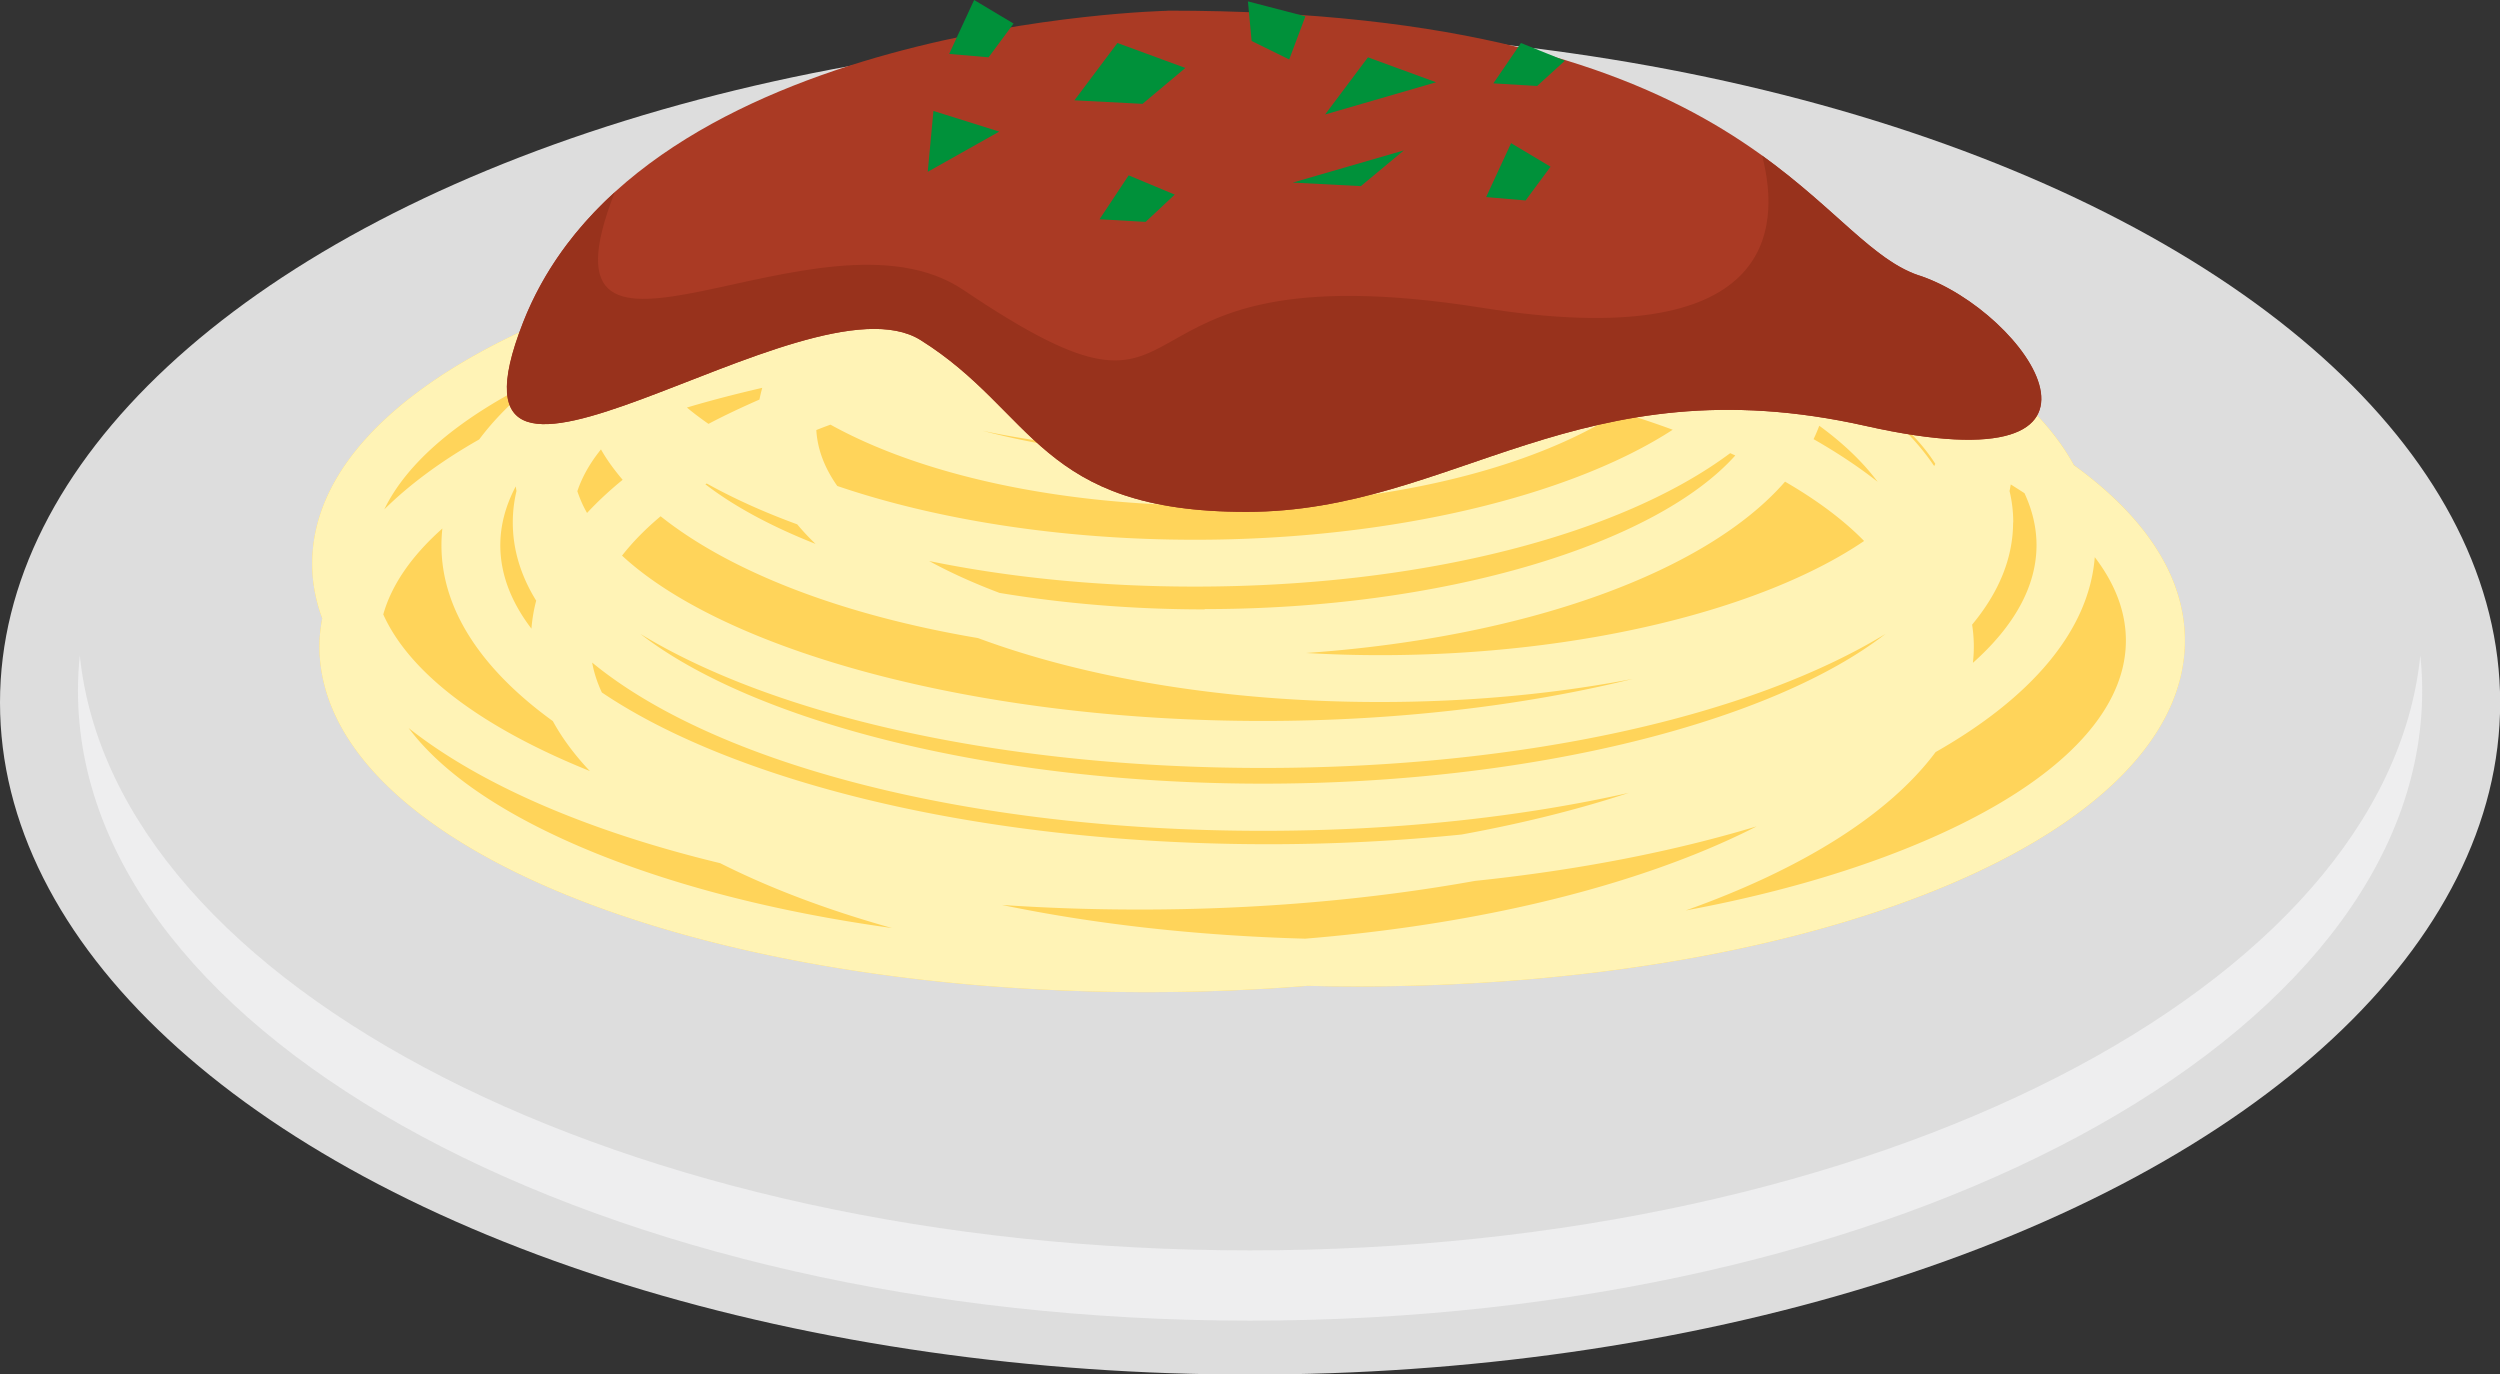
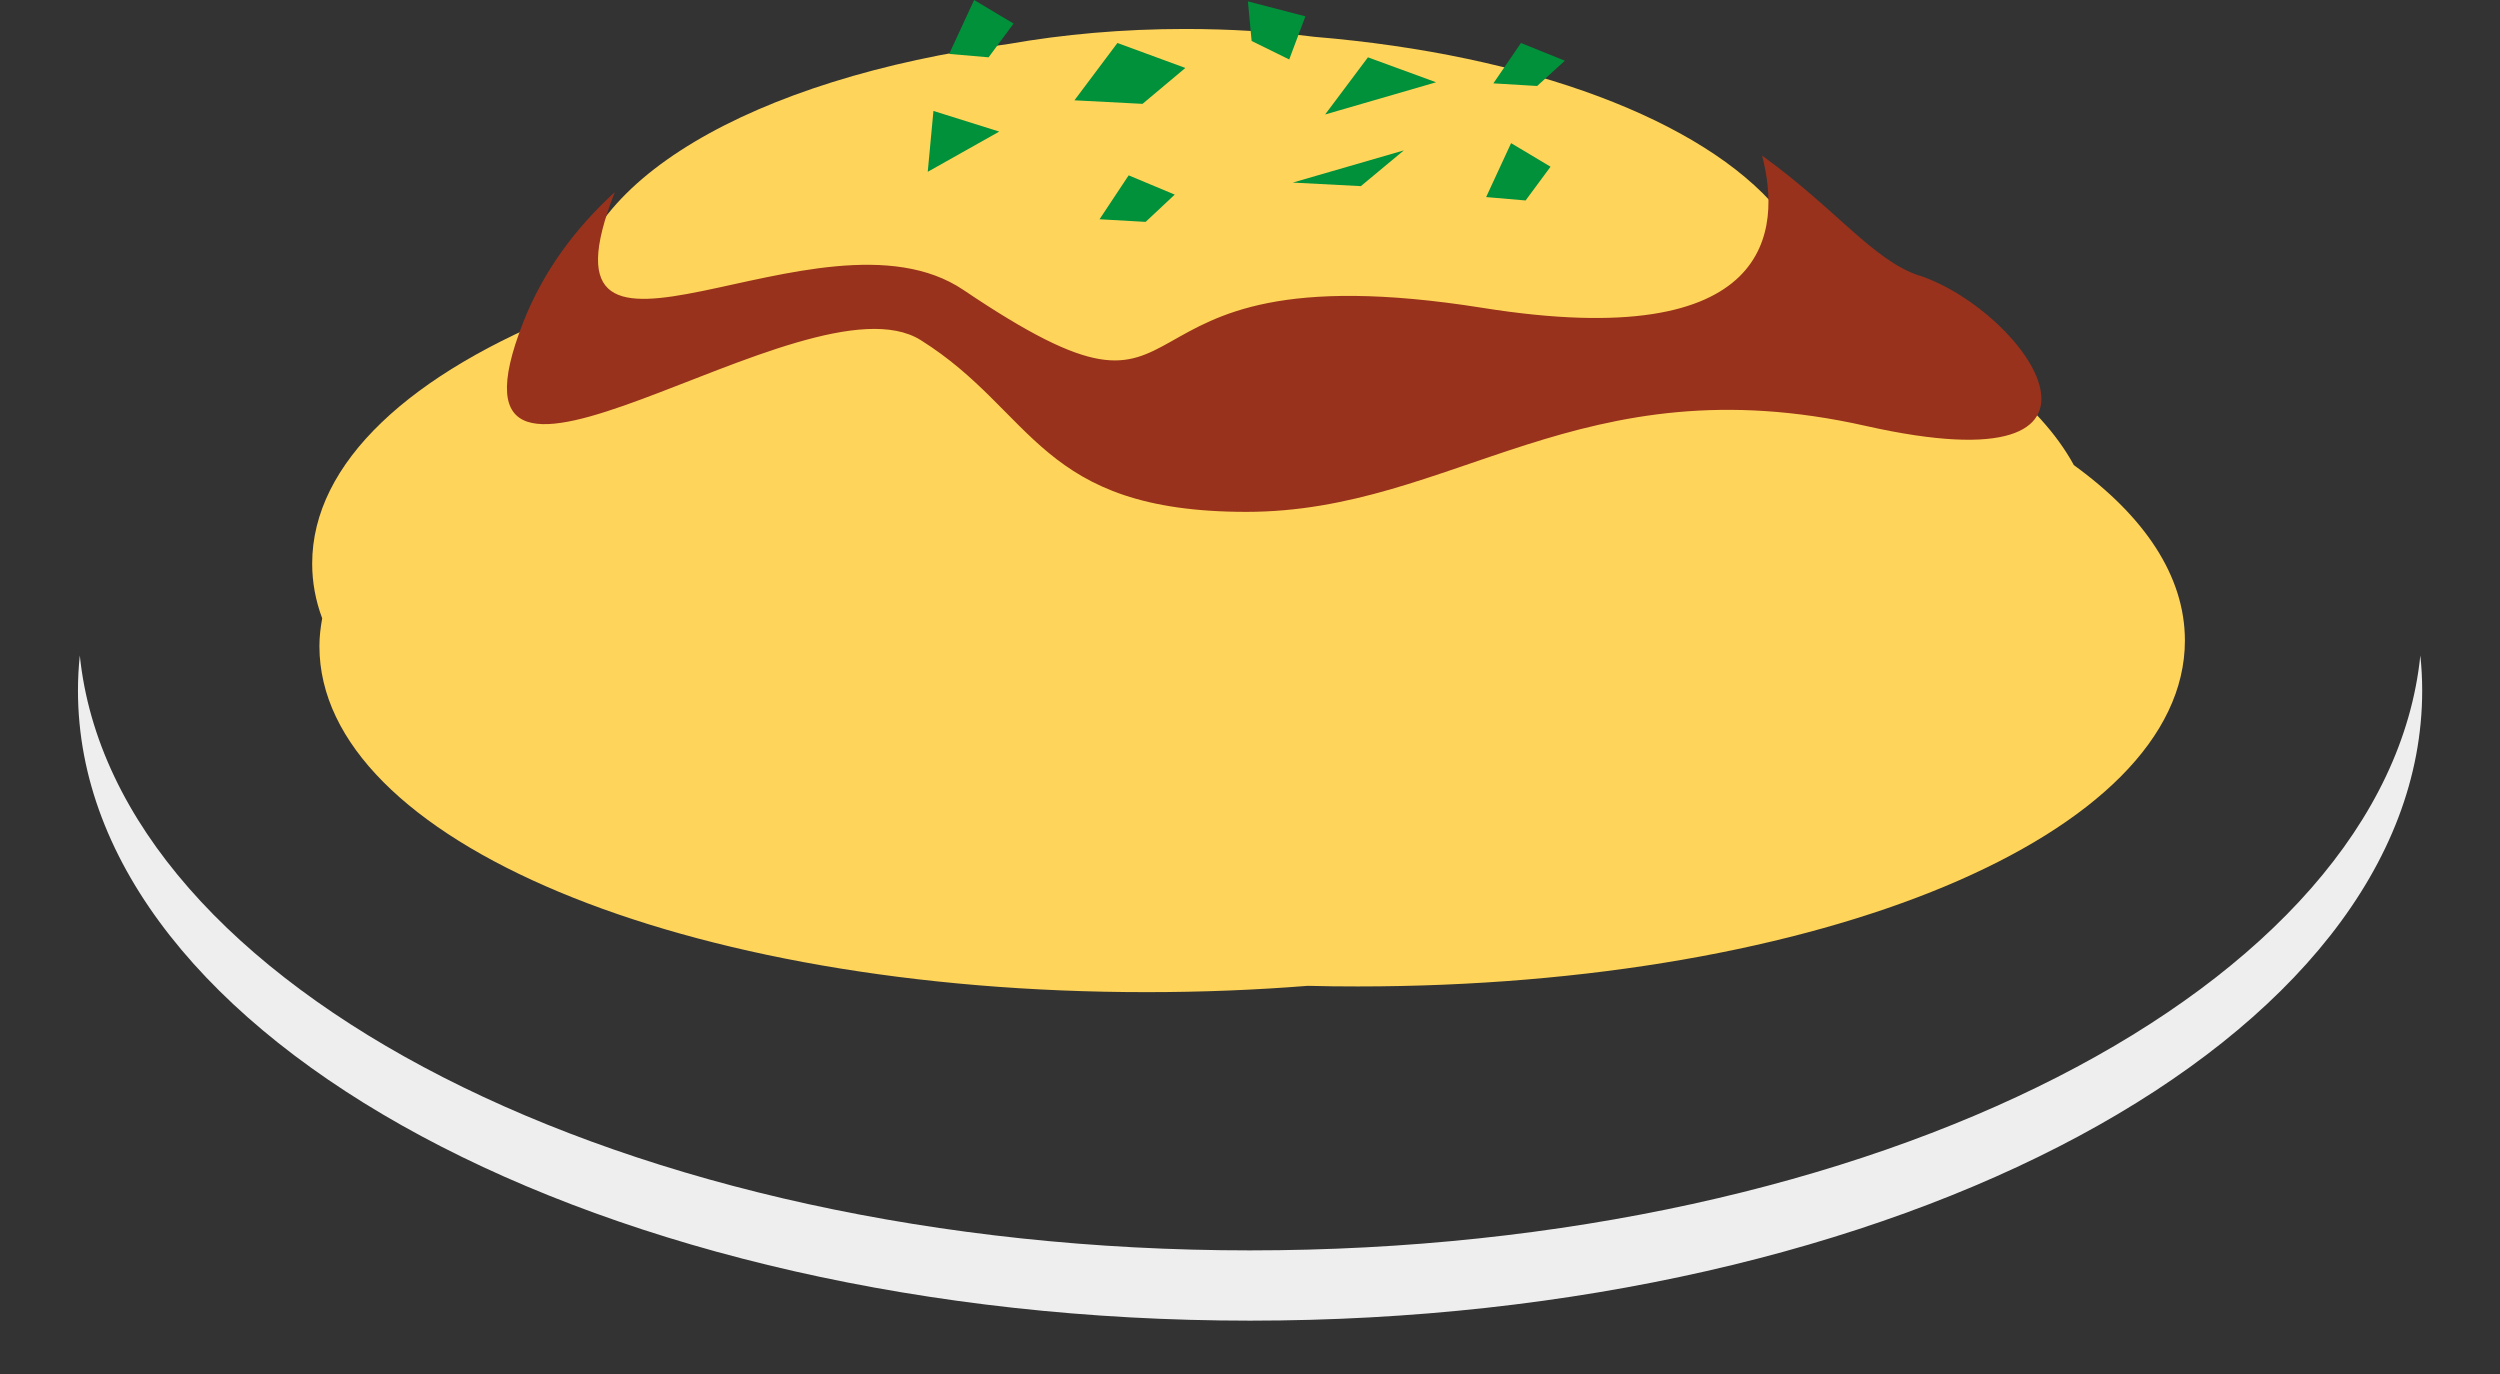
<svg xmlns="http://www.w3.org/2000/svg" data-name="レイヤー 2" viewBox="0 0 162.25 89.2">
  <rect x="0" y="0" width="162.25" height="89.2" fill="#333333" stroke="none" />
  <g data-name="レイヤー 2" stroke-width="0">
-     <ellipse cx="81.13" cy="45.6" rx="81.13" ry="43.61" fill="#ddd" />
    <path d="M81.13 81.15c-40.59 0-73.75-17.09-75.95-38.61-.08.75-.12 1.51-.12 2.28 0 22.58 34.06 40.89 76.07 40.89S157.2 67.4 157.2 44.82c0-.77-.04-1.52-.12-2.28-2.2 21.52-35.36 38.61-75.95 38.61z" fill="#eeeeef" />
    <path d="M134.58 30.16c-1.11-2.02-2.85-3.93-5.15-5.69-1.64-4.4-6.73-8.21-14.06-10.88-4.86-5.77-16.08-10.04-30.06-11.2-2.66-.33-5.46-.51-8.39-.51-4.07 0-7.92.35-11.44.97-16.61 2.23-28.39 9-28.39 17.22v.05c-10.41 4.07-16.83 9.89-16.83 16.46 0 1.21.22 2.4.65 3.55-.11.6-.18 1.2-.18 1.81 0 12.59 23.58 22.45 53.68 22.45 3.59 0 7.08-.14 10.46-.41 1.08.03 2.16.04 3.25.04 30.1 0 53.68-9.86 53.68-22.45 0-4.19-2.63-8.08-7.23-11.4z" fill="#ffd45a" />
-     <path d="M134.58 30.16c-1.11-2.02-2.85-3.93-5.15-5.69-1.64-4.4-6.73-8.21-14.06-10.88-4.86-5.77-16.08-10.04-30.06-11.2-2.66-.33-5.46-.51-8.39-.51-4.07 0-7.92.35-11.44.97-16.61 2.23-28.39 9-28.39 17.22v.05c-10.41 4.07-16.83 9.89-16.83 16.46 0 1.21.22 2.4.65 3.55-.11.6-.18 1.2-.18 1.81 0 12.59 23.58 22.45 53.68 22.45 3.59 0 7.08-.14 10.46-.41 1.08.03 2.16.04 3.25.04 30.1 0 53.68-9.86 53.68-22.45 0-4.19-2.63-8.08-7.23-11.4zm-3.92 3.75c0-.69-.08-1.37-.24-2.04.03-.14.05-.28.08-.43.3.19.6.38.89.57.51 1.1.78 2.23.78 3.37 0 2.65-1.43 5.24-4.13 7.64a9.196 9.196 0 00-.05-2.48c1.72-2.07 2.66-4.3 2.66-6.64zm-6.8-5.78l.27.12c.58.6 1.07 1.22 1.47 1.85-.02.05-.05.1-.07.15-.49-.73-1.07-1.44-1.73-2.13.02 0 .03.01.05.02zM81.97 50.86c-17.52 0-33.08-4.03-40.41-9.72 8.67 5.29 23.39 8.7 40.41 8.7s31.73-3.41 40.4-8.7c-7.33 5.69-22.89 9.72-40.4 9.72zm23.82.57c-3.36 1.11-7.04 2.02-10.93 2.73-4.05.41-8.25.63-12.54.63-13.53 0-26.22-2.12-35.74-5.96-2.95-1.19-5.46-2.5-7.52-3.89-.3-.64-.51-1.29-.63-1.94 7.93 6.53 24.25 10.92 43.54 10.92 8.71 0 16.81-.9 23.81-2.48zm12.28-23.8c1.59 1.16 2.85 2.38 3.79 3.64-1.23-.97-2.62-1.89-4.16-2.77.14-.29.26-.58.37-.87zm-2.22 3.63c2.09 1.21 3.81 2.5 5.13 3.85-6.46 4.39-18.26 7.41-31.42 7.41-1.62 0-3.22-.05-4.8-.14 14.38-1.01 26.01-5.28 31.09-11.12zm-37.67 8.29c-4.67 0-9.16-.38-13.31-1.07-1.67-.63-3.2-1.32-4.57-2.07 5.21 1.07 11.04 1.66 17.25 1.66 14.93 0 27.73-3.43 34.74-8.66l.33.15c-5.15 5.75-18.84 9.97-34.43 9.97zm-1.25-10.29c8.74 0 16.51-1.59 22-4.17.58.13 1.17.26 1.74.41-5.22 2.59-13.15 4.28-21.85 4.28-5.48 0-10.66-.67-15.04-1.82 3.96.84 8.42 1.31 13.16 1.31zm-13.31-4.55c4.44-.99 9.22-1.71 14.22-2.12 5.27.14 10.37.6 15.17 1.37-4.5 1.4-10.09 2.25-16.08 2.25-4.81 0-9.37-.55-13.31-1.49zm24.51-5.59c-3.59 0-7.08.14-10.46.41-1.08-.03-2.16-.04-3.25-.04-6.02 0-11.77.4-17.13 1.13.54-.41 1.12-.8 1.75-1.19 4.81-1.11 10.18-1.89 15.87-2.24 7.84.06 15.38.83 22.16 2.23-2.9-.2-5.89-.3-8.94-.3zm-9.31 13.7c11.02 0 20.57-2.38 26.3-6.09 1.18.37 2.33.75 3.44 1.16-6.54 4.25-18.13 7.14-31.02 7.14-8.72 0-16.83-1.32-23.2-3.49-.82-1.16-1.29-2.38-1.36-3.63.3-.12.61-.24.92-.35 5.82 3.23 14.75 5.26 24.92 5.26zm32.66-7.25a63.47 63.47 0 00-3.39-1.23c.14-.15.29-.3.42-.45 1.29.23 2.57.48 3.81.75-.26.31-.54.62-.84.92zm-4.67-14.36c-.06-.01-.12-.02-.18-.04-.07-.06-.15-.12-.22-.18.14.07.28.14.41.21zm-1.99 10.63s7.2-7.9-3.49-12.08c0 0 14.17 4.41 3.49 12.08zm-4.19 1.63c9.99-11.15-8.36-15.33-8.36-15.33 25.09 2.09 8.36 15.33 8.36 15.33zM82.32 12.94h-.36c.18-.02.36-.03.54-.05 2.21.01 4.39.08 6.52.22a133.4 133.4 0 00-6.7-.17zm-1.39-6.09c2.61 0 5.18.16 7.71.45-.42.06-.84.13-1.26.2h-.35c-15.88 0-30.5 3.77-42.7 10.29 10.13-6.8 22.91-10.94 36.62-10.94zM49.29 25.93c-1.16.51-2.27 1.03-3.31 1.58-.5-.35-.97-.7-1.4-1.06 1.57-.47 3.21-.89 4.89-1.28-.07.25-.13.5-.18.75zm.05 3.55zm-3.47 1.9c1.74.97 3.71 1.86 5.87 2.65.36.43.76.86 1.19 1.27-2.86-1.13-5.28-2.43-7.15-3.87.03-.02.06-.03.08-.05zm2.09-19.99c-.35.51-.63 1.03-.85 1.56-1.9 1.01-3.54 2.11-4.9 3.29 1.18-1.76 3.16-3.4 5.75-4.85zm-5.08 22.12c4.53 3.61 11.77 6.41 20.59 7.9 7 2.6 16.06 4.15 26.09 4.15 5.88 0 11.42-.54 16.41-1.5-6.99 1.72-15.25 2.73-24.01 2.73-18.54 0-34.88-4.52-41.59-10.73.68-.87 1.51-1.72 2.5-2.55zM39 29.16c.38.68.86 1.33 1.41 1.98-.86.7-1.62 1.41-2.31 2.15-.27-.46-.47-.94-.63-1.41.31-.93.82-1.83 1.53-2.71zm-4.1-4.54l-.13.19c-1.47 1.18-2.7 2.41-3.67 3.71-2.45 1.39-4.52 2.92-6.16 4.54 1.48-3.06 4.87-5.95 9.95-8.44zm-.1 14.36c-.16.6-.26 1.21-.31 1.82-1.33-1.74-2.02-3.56-2.02-5.41 0-1.29.34-2.57 1-3.82.02.1.03.2.05.3-.16.67-.24 1.35-.24 2.04 0 1.76.52 3.45 1.51 5.06zm-9.93.91c.54-1.93 1.84-3.81 3.84-5.59-.04.36-.06.73-.06 1.09 0 4.19 2.63 8.08 7.23 11.41.61 1.12 1.42 2.2 2.4 3.24-.02 0-.03-.01-.05-.02-7.06-2.85-11.65-6.37-13.35-10.13zm13.81 15.49c-5.79-2.34-9.92-5.13-12.16-8.13 4.64 3.67 11.65 6.7 20.22 8.77 3.21 1.62 6.96 3.04 11.15 4.21-7.16-.99-13.71-2.63-19.21-4.85zm46.03 5.54c-6.96-.19-13.63-.93-19.69-2.19 2.9.2 5.89.3 8.94.3 7.8 0 15.15-.67 21.77-1.86 6.71-.7 12.88-1.91 18.28-3.54-1.19.61-2.47 1.19-3.85 1.75-7.05 2.85-15.85 4.75-25.45 5.54zm39.15-5.91c-4.25 1.72-9.14 3.09-14.46 4.08 7.51-2.67 13.19-6.21 16.22-10.28 6.21-3.53 9.96-7.88 10.33-12.65 1.33 1.74 2.02 3.56 2.02 5.41 0 4.99-5.01 9.76-14.11 13.44z" fill="#fff3b6" />
-     <path d="M75.77.7s-34.15.7-41.82 20.21c-6.45 16.43 18.35-3.49 25.79 1.16 7.43 4.65 7.67 11.15 21.14 11.15s21.61-9.76 40.19-5.58c18.59 4.18 10.46-7.43 3.49-9.76C117.59 15.56 113.87.69 75.77.69z" fill="#aa3a24" />
    <path d="M124.56 17.89c-3-1-5.4-4.33-10.2-7.79 1.24 4.75.85 12.91-18.14 9.88-26.25-4.18-16.51 10.43-33.69-1.16-9.29-6.27-28.48 8.59-22.63-6.35-2.55 2.33-4.63 5.11-5.94 8.44-6.45 16.43 18.35-3.49 25.79 1.16 7.43 4.65 7.67 11.15 21.14 11.15s21.61-9.76 40.19-5.58c18.59 4.18 10.46-7.43 3.49-9.76z" fill="#98321c" />
    <path d="M76.93 4.41l-4.41-1.62-2.79 3.72 4.42.23 2.78-2.33zm24.63-.47l-2.85-1.15-1.79 2.62 2.84.17 1.8-1.64zM65.78 1.53L63.22 0 61.6 3.5l2.56.22 1.62-2.19zm34.85 9.29l-2.56-1.53-1.62 3.5 2.56.22 1.62-2.19zM83.67 3.86l1.05-2.8-3.73-.97.24 2.57 2.44 1.2zm-7.43 8.77l-2.99-1.25-1.89 2.85 2.99.17 1.89-1.77zM93.2 5.34l-4.42-1.62L86 7.43l7.2-2.09zm-28.35 3.2L60.58 7.2l-.37 3.95 4.64-2.61zm26.26 1.22l-7.21 2.09 4.42.23 2.79-2.32z" fill="#00913a" />
  </g>
</svg>